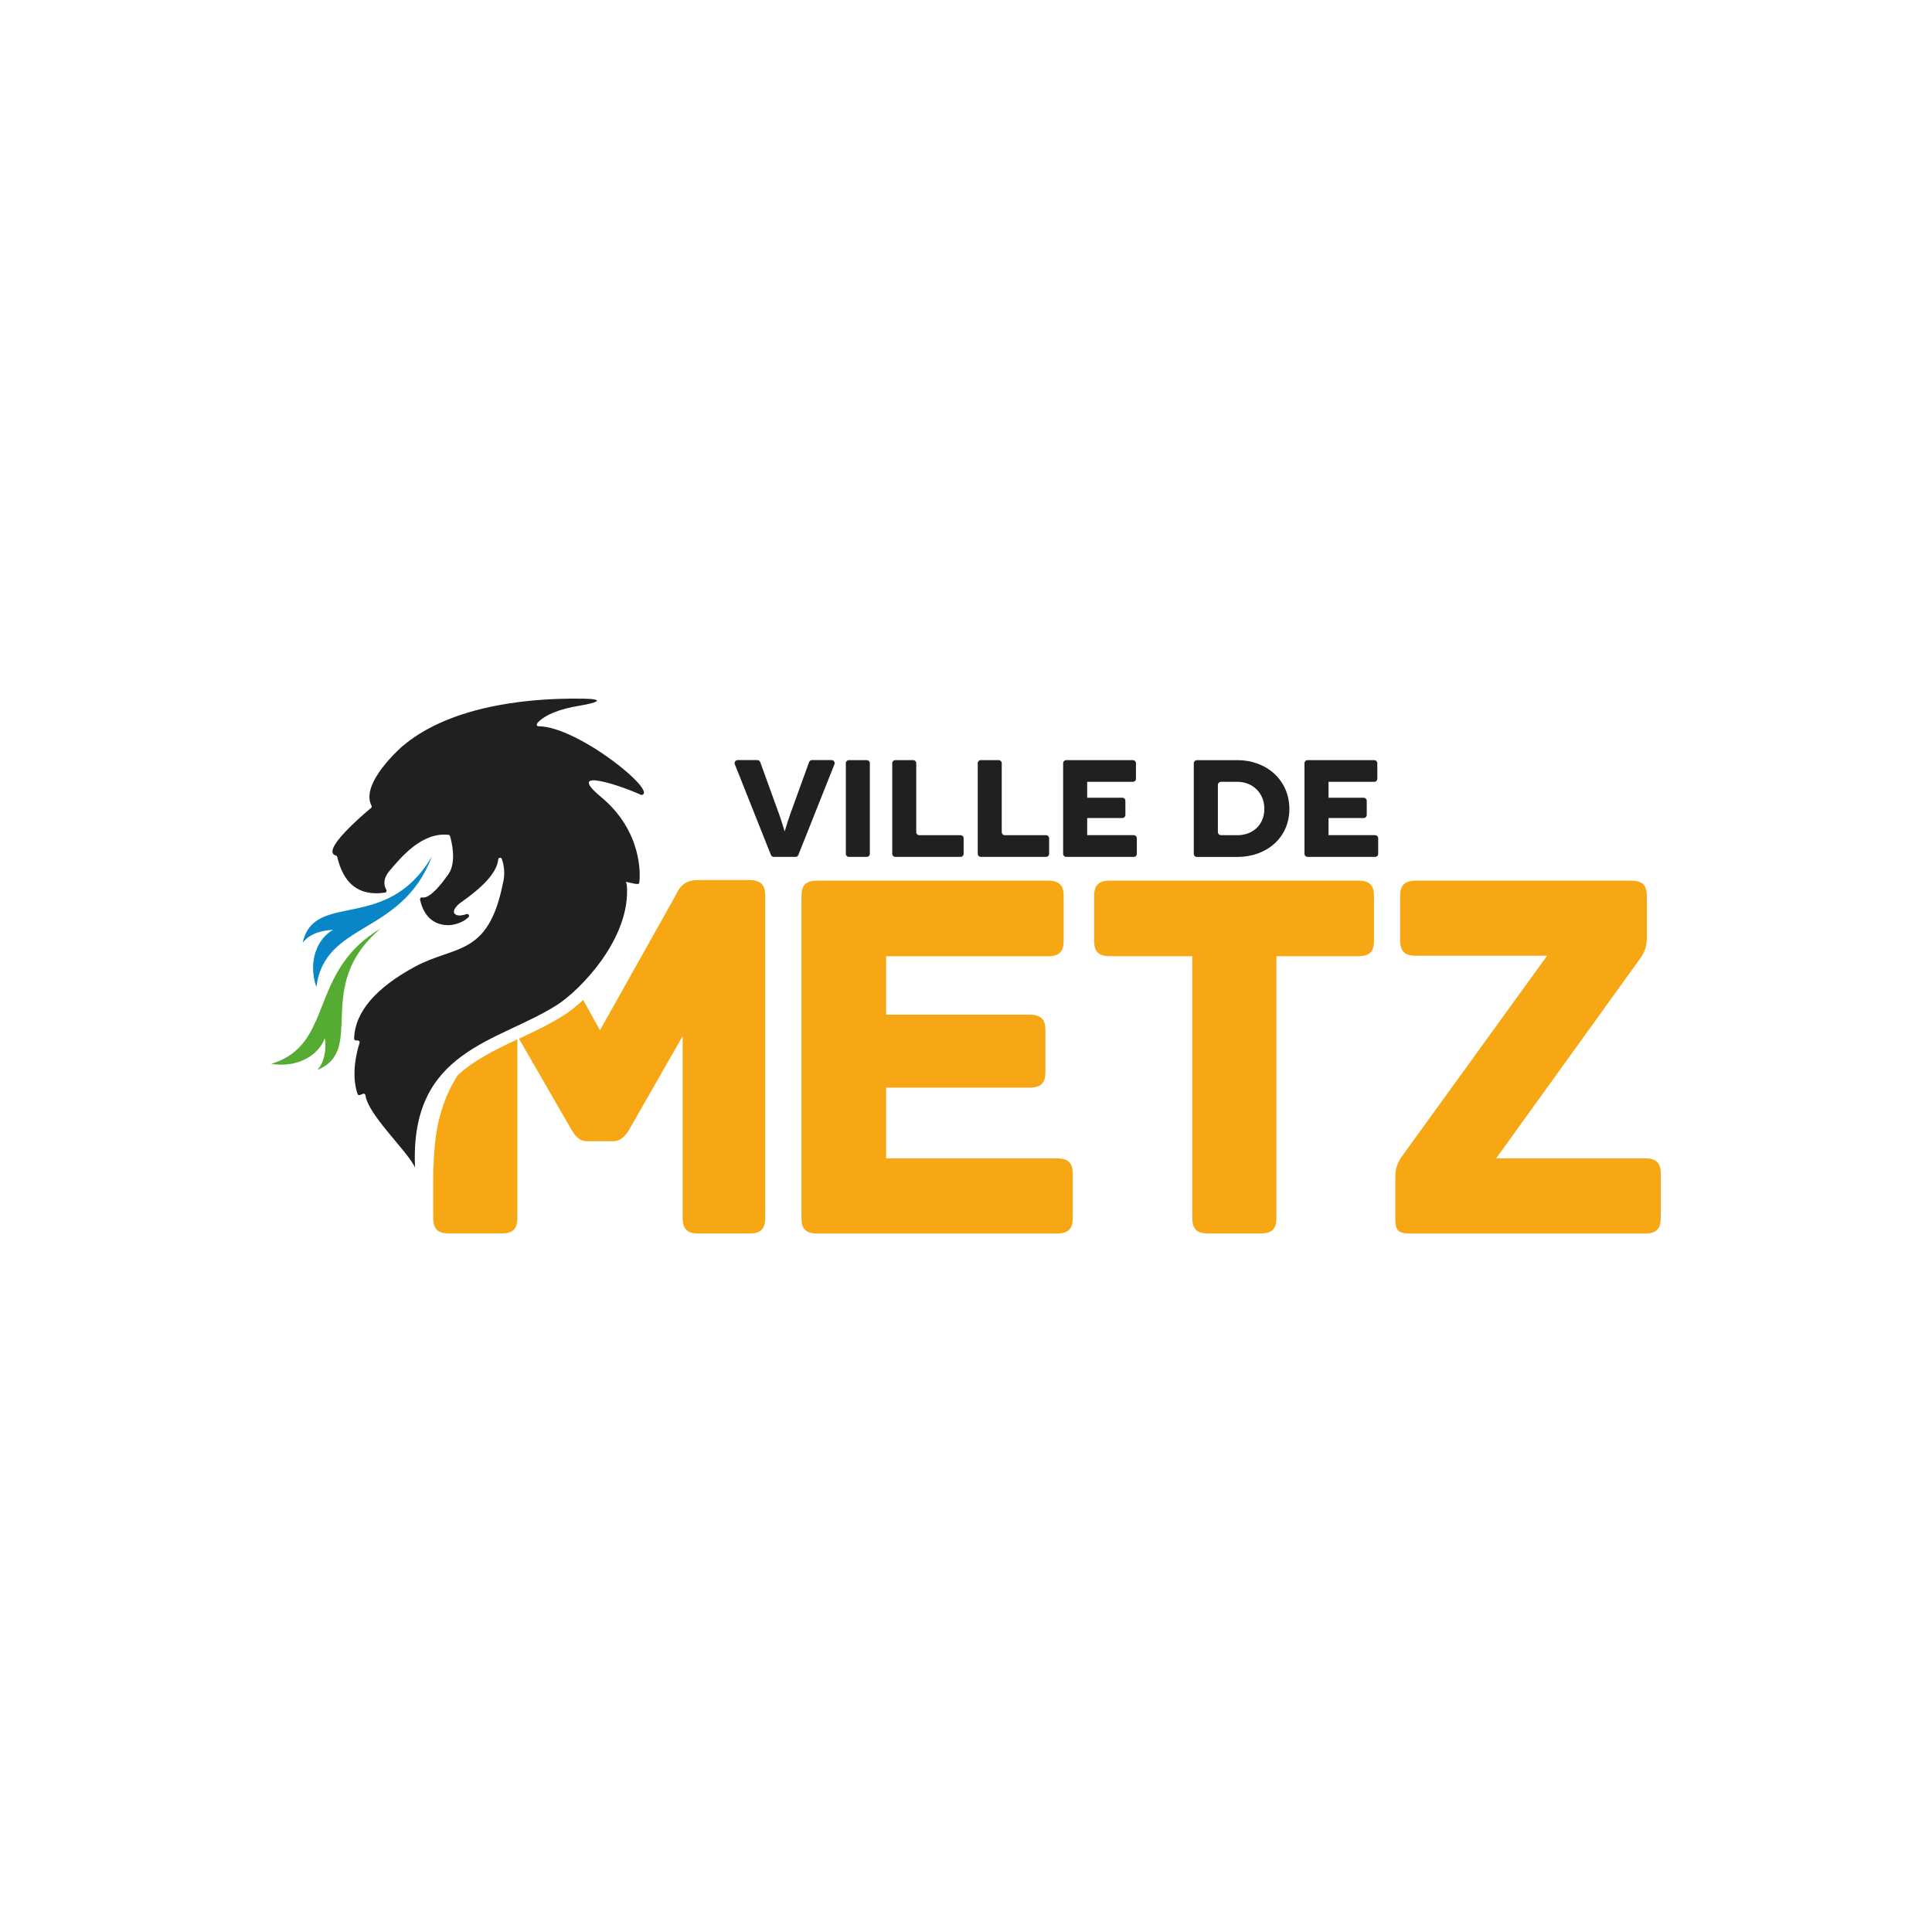
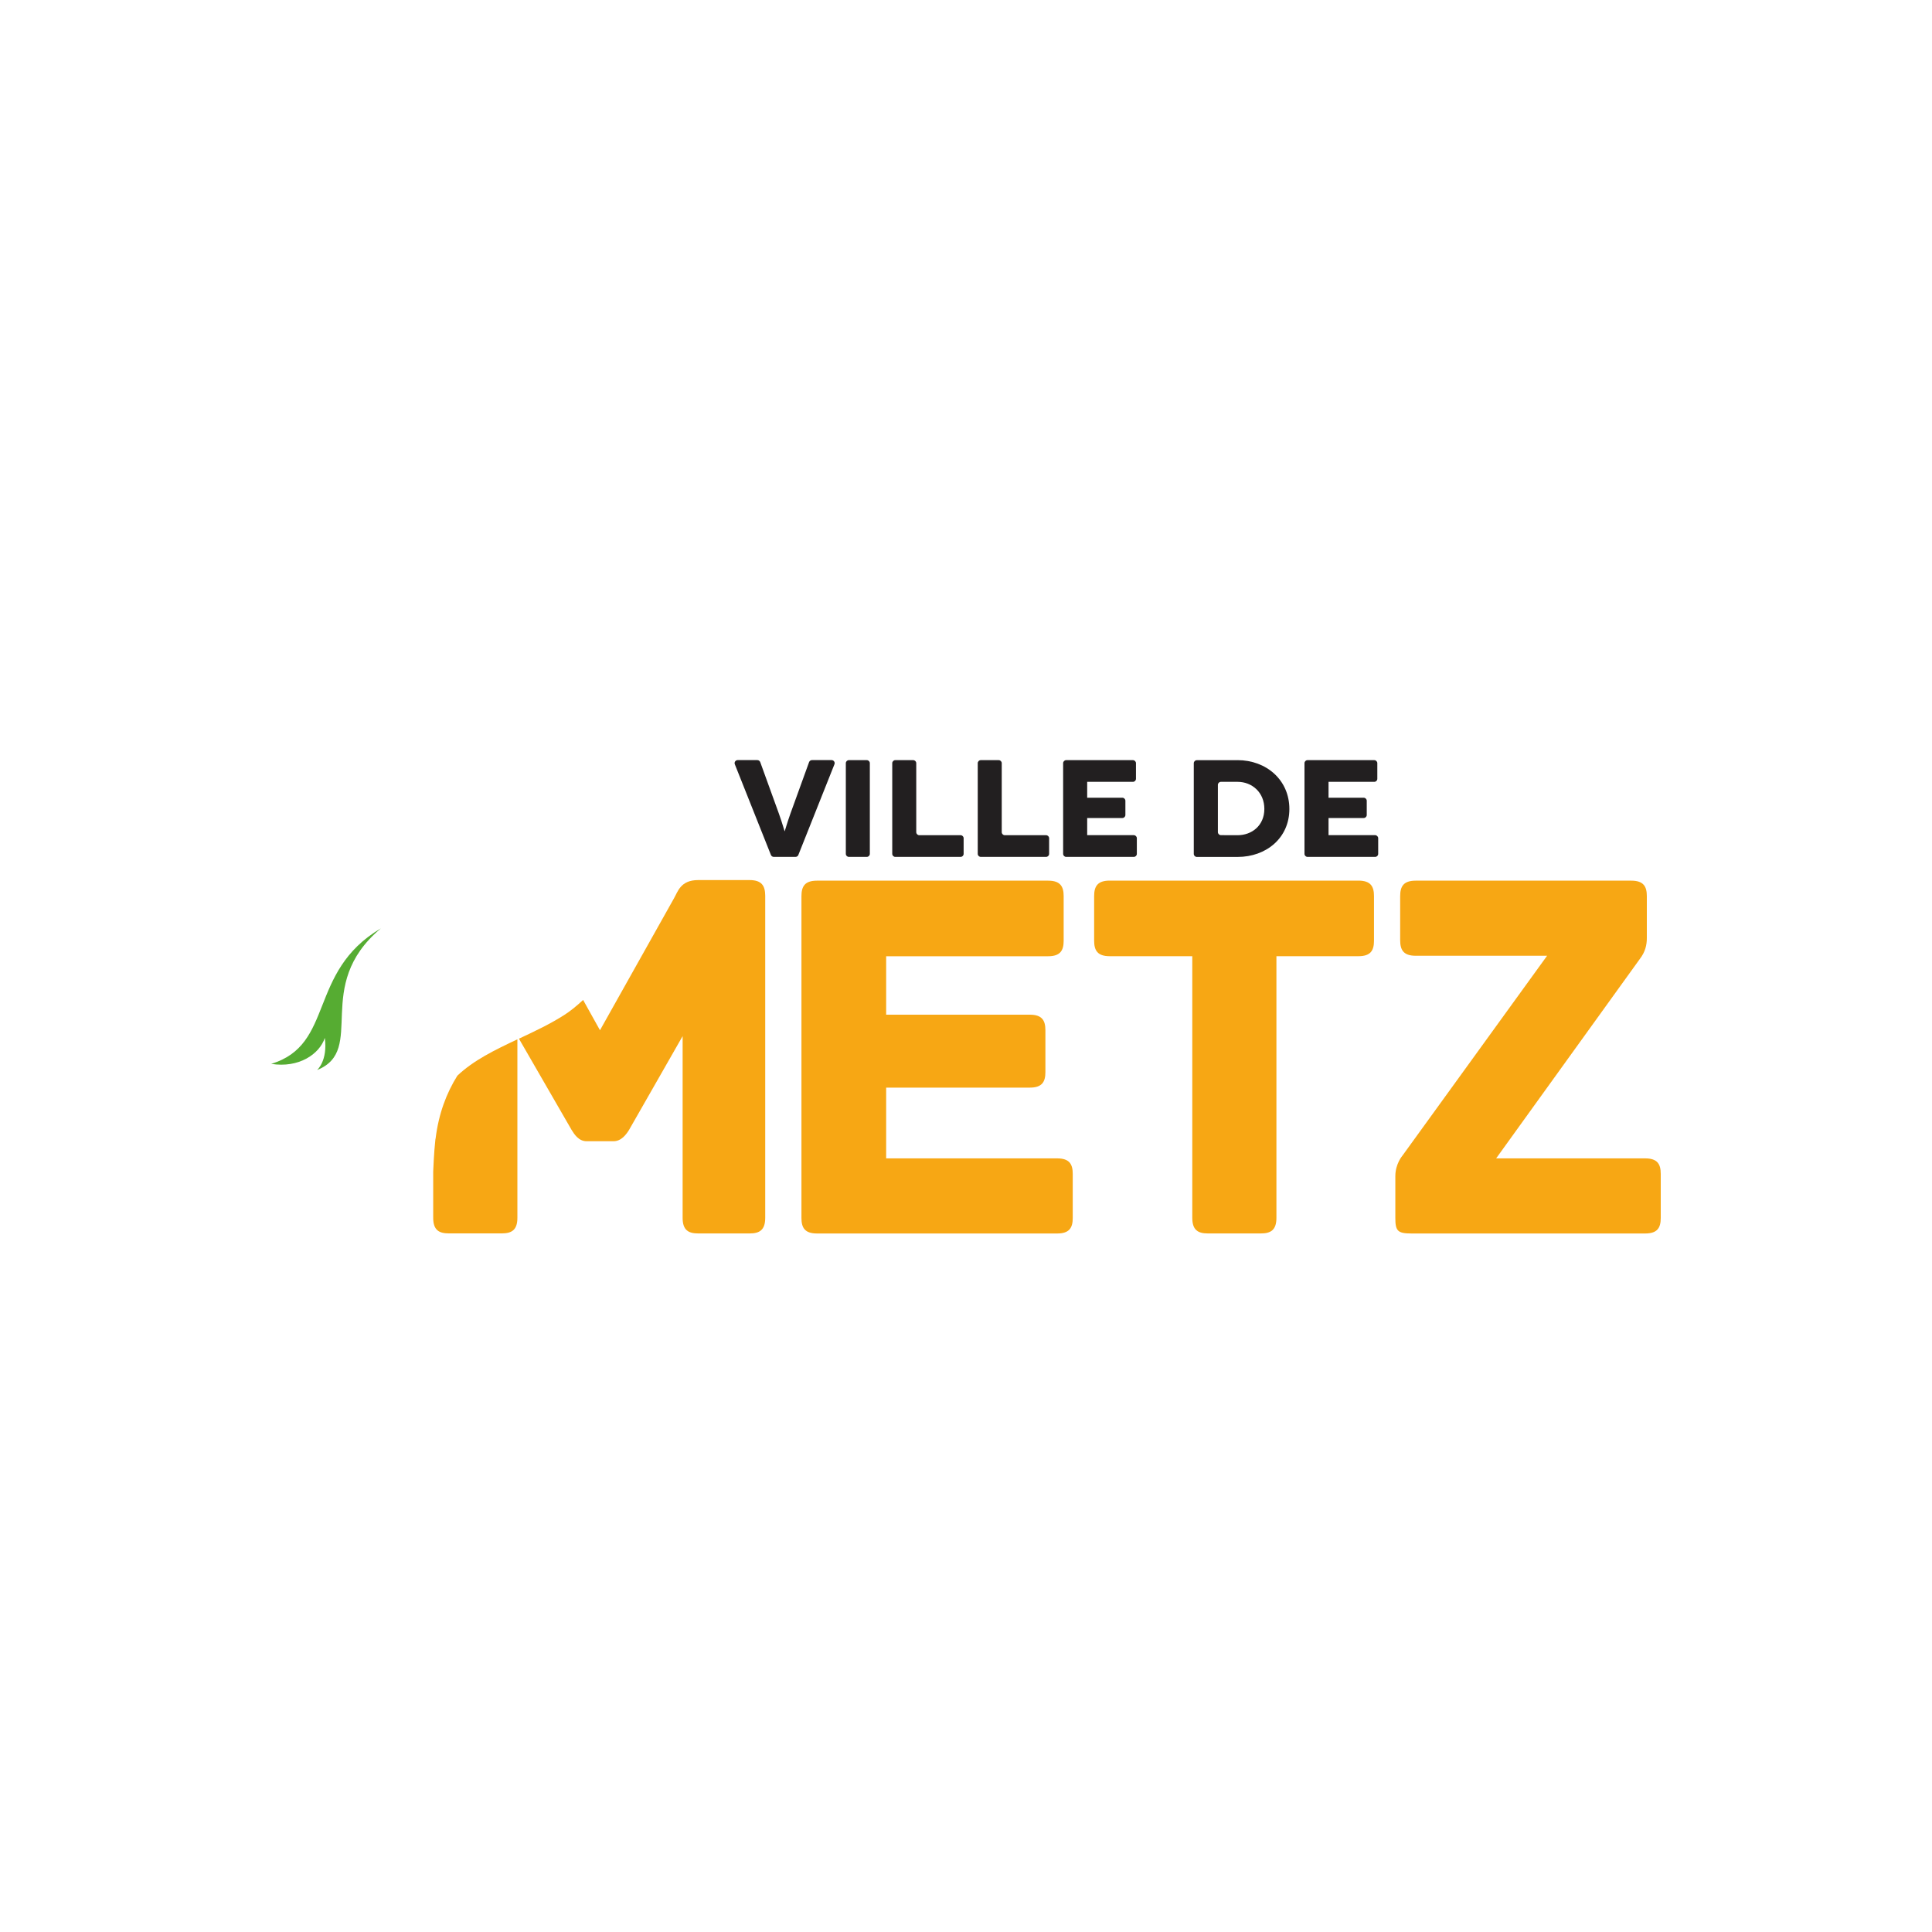
<svg xmlns="http://www.w3.org/2000/svg" xmlns:xlink="http://www.w3.org/1999/xlink" id="Calque_1" x="0px" y="0px" viewBox="0 0 400 400" style="enable-background:new 0 0 400 400;" xml:space="preserve">
  <style type="text/css">	.st0{clip-path:url(#SVGID_00000181809261296923910410000006372146788038356146_);}	.st1{clip-path:url(#SVGID_00000128469534735557597380000006600277833687630976_);fill:#F7A714;}	.st2{clip-path:url(#SVGID_00000069365710078700893150000000845505541462856342_);fill:#F7A714;}	.st3{clip-path:url(#SVGID_00000066515608081660719480000016868190628217558693_);fill:#F7A714;}	.st4{clip-path:url(#SVGID_00000114784237753992188060000018386106377208303790_);fill:#F7A714;}	.st5{clip-path:url(#SVGID_00000002353960986529871160000005590191480065853057_);fill:#F7A714;}	.st6{clip-path:url(#SVGID_00000092446619420161925130000009388404169614912431_);fill:#221F20;}	.st7{clip-path:url(#SVGID_00000026163735393814841440000012997957319542621629_);fill:#56AC32;}	.st8{clip-path:url(#SVGID_00000123410497483657182100000016911557074496462258_);fill:#0986C7;}	.st9{clip-path:url(#SVGID_00000143613746605301513630000013400042668844763025_);fill:#221F20;}	.st10{clip-path:url(#SVGID_00000018918695055715802770000012460505621267402383_);fill:#221F20;}	.st11{clip-path:url(#SVGID_00000044146867231875556830000003374824659479189403_);fill:#221F20;}	.st12{clip-path:url(#SVGID_00000148652557805765161330000011936346462166035840_);fill:#221F20;}	.st13{clip-path:url(#SVGID_00000148627631884589837470000012083931201485084547_);fill:#221F20;}	.st14{clip-path:url(#SVGID_00000027581976135117308550000012380469307312515722_);fill:#221F20;}	.st15{clip-path:url(#SVGID_00000165213862241405790110000002804467691929480327_);fill:#221F20;}</style>
  <g>
    <g>
      <g>
        <defs>
          <rect id="SVGID_1_" x="56.14" y="144.63" width="287.71" height="110.74" />
        </defs>
        <clipPath id="SVGID_00000132789359788636759720000014449385396609127847_">
          <use xlink:href="#SVGID_1_" style="overflow:visible;" />
        </clipPath>
        <g style="clip-path:url(#SVGID_00000132789359788636759720000014449385396609127847_);">
          <g>
            <defs>
              <rect id="SVGID_00000093878735805187300200000005662647318033786785_" x="56.14" y="144.63" width="287.71" height="110.74" />
            </defs>
            <clipPath id="SVGID_00000106850308977807202040000010630721559111405720_">
              <use xlink:href="#SVGID_00000093878735805187300200000005662647318033786785_" style="overflow:visible;" />
            </clipPath>
            <path style="clip-path:url(#SVGID_00000106850308977807202040000010630721559111405720_);fill:#F7A714;" d="M222.1,243.05v9.11      c0,2-0.67,3.22-3.22,3.22h-49.73c-2.55,0-3.22-1.22-3.22-3.22v-66.61c0-2,0.67-3.22,3.22-3.22h47.85      c2.55,0,3.22,1.22,3.22,3.22v9.21c0,2-0.67,3.22-3.22,3.22h-33.53v12.1h29.75c2.55,0,3.22,1.22,3.22,3.22v8.66      c0,2-0.67,3.22-3.22,3.22h-29.75v14.65h35.41C221.43,239.83,222.1,241.05,222.1,243.05" />
          </g>
          <g>
            <defs>
              <rect id="SVGID_00000158747760958732855120000017633167676348474003_" x="56.14" y="144.63" width="287.71" height="110.74" />
            </defs>
            <clipPath id="SVGID_00000049943084485705526130000009101458633177450392_">
              <use xlink:href="#SVGID_00000158747760958732855120000017633167676348474003_" style="overflow:visible;" />
            </clipPath>
            <path style="clip-path:url(#SVGID_00000049943084485705526130000009101458633177450392_);fill:#F7A714;" d="M284.47,185.54      v9.21c0,2-0.66,3.22-3.22,3.22h-16.98v54.18c0,2.55-1.22,3.22-3.22,3.22h-10.98c-2,0-3.22-0.67-3.22-3.22v-54.18h-17.1      c-2.55,0-3.22-1.22-3.22-3.22v-9.21c0-2,0.67-3.22,3.22-3.22h51.51C283.81,182.33,284.47,183.55,284.47,185.54" />
          </g>
          <g>
            <defs>
              <rect id="SVGID_00000071548844537466508090000012443620637891985570_" x="56.14" y="144.63" width="287.71" height="110.74" />
            </defs>
            <clipPath id="SVGID_00000039822214711269344330000011311151623179359160_">
              <use xlink:href="#SVGID_00000071548844537466508090000012443620637891985570_" style="overflow:visible;" />
            </clipPath>
            <path style="clip-path:url(#SVGID_00000039822214711269344330000011311151623179359160_);fill:#F7A714;" d="M343.84,243.05      v9.11c0,2-0.66,3.22-3.22,3.22h-48.4c-2.88,0-3.33-0.55-3.33-3.22v-8.66c0-2.55,1.45-4.21,1.45-4.21l29.97-41.41h-27.2      c-2.55,0-3.22-1.22-3.22-3.22v-9.11c0-2,0.66-3.22,3.22-3.22h44.63c2.55,0,3.22,1.22,3.22,3.22v8.66      c0,1.45-0.33,2.88-1.45,4.33l-29.75,41.29h30.86C343.18,239.83,343.84,241.05,343.84,243.05" />
          </g>
          <g>
            <defs>
              <rect id="SVGID_00000029031884264786167980000015808623978158033039_" x="56.14" y="144.63" width="287.71" height="110.74" />
            </defs>
            <clipPath id="SVGID_00000109026417907063033310000007425984610300418737_">
              <use xlink:href="#SVGID_00000029031884264786167980000015808623978158033039_" style="overflow:visible;" />
            </clipPath>
            <path style="clip-path:url(#SVGID_00000109026417907063033310000007425984610300418737_);fill:#F7A714;" d="M155.19,182.21      h-10.66c-3.66,0-4.21,2.45-4.99,3.78l-15.32,27.31l-3.49-6.27c-1.42,1.32-2.75,2.37-3.83,3.06c-2.91,1.88-6.15,3.4-9.27,4.87      l-0.19,0.09l10.91,18.9c0.55,0.88,1.45,2.33,3.11,2.33h5.55c1.66,0,2.66-1.45,3.22-2.33l11.1-19.43v37.63      c0,2.55,1.22,3.22,3.22,3.22h10.66c2,0,3.22-0.67,3.22-3.22v-66.72C158.41,183.44,157.75,182.21,155.19,182.21" />
          </g>
          <g>
            <defs>
              <rect id="SVGID_00000034773940597041766040000013589683007449154962_" x="56.14" y="144.63" width="287.71" height="110.74" />
            </defs>
            <clipPath id="SVGID_00000021106986954175356550000018386982608654074505_">
              <use xlink:href="#SVGID_00000034773940597041766040000013589683007449154962_" style="overflow:visible;" />
            </clipPath>
            <path style="clip-path:url(#SVGID_00000021106986954175356550000018386982608654074505_);fill:#F7A714;" d="M94.69,222.71      c-2.24,3.58-3.86,7.82-4.5,12.99c-0.03,0.08-0.05,0.19-0.06,0.35c-0.29,2.52-0.44,6.49-0.44,6.49v9.6      c0,2.55,1.22,3.22,3.22,3.22h10.99c2,0,3.22-0.67,3.22-3.22v-36.96C102.42,217.4,98.04,219.52,94.69,222.71" />
          </g>
          <g>
            <defs>
              <rect id="SVGID_00000119822494176124606380000015784718098042251672_" x="56.14" y="144.63" width="287.71" height="110.74" />
            </defs>
            <clipPath id="SVGID_00000002369355463110139110000007045412026448892326_">
              <use xlink:href="#SVGID_00000119822494176124606380000015784718098042251672_" style="overflow:visible;" />
            </clipPath>
-             <path style="clip-path:url(#SVGID_00000002369355463110139110000007045412026448892326_);fill:#221F20;" d="M111.48,150.36      c-0.44,0-0.44-0.43-0.14-0.75c1.55-1.63,4.41-2.81,8.68-3.51c3.66-0.6,5.44-1.38,0.7-1.45c-13.16-0.21-28.28,2.04-37.46,9.9      c0,0-8.78,7.6-6.35,12.24c0.09,0.17,0.06,0.37-0.09,0.49c-1.63,1.35-10.57,8.96-7.27,9.85c0.14,0.04,0.24,0.16,0.27,0.3      c1.26,5.3,4.27,8.19,9.88,7.38c0.27-0.04,0.43-0.34,0.29-0.58c-0.42-0.7-0.89-2.14,0.7-3.99c2.26-2.63,6.59-8.01,12.16-7.4      c0.16,0.01,0.29,0.13,0.33,0.28c0.31,1.06,1.37,5.25-0.27,7.78c-0.1,0.16-0.21,0.32-0.34,0.46c0,0-3.32,4.88-5.13,4.44      c-0.27-0.06-0.53,0.17-0.47,0.45c0.36,1.73,1.62,5.35,5.96,5.3c0,0,2.39-0.04,4.06-1.65c0.3-0.29,0.01-0.78-0.39-0.65      c-0.76,0.26-1.68,0.45-2.25,0.1c-0.95-0.57,0.09-1.73,0.83-2.33c0.01-0.01,0.01-0.01,0.02-0.01c1.81-1.3,4.78-3.42,6.55-5.84      c0.76-1.04,1.29-2.14,1.41-3.25c0.04-0.41,0.62-0.45,0.75-0.06c0.46,1.38,0.73,3.19,0.17,5.21      c-3.02,14.95-9.91,12.64-18.05,17.01c-8.13,4.36-12.57,9.42-12.71,14.94c-0.01,0.22,0.17,0.39,0.39,0.39h0.37      c0.26,0,0.45,0.25,0.37,0.5c-0.5,1.54-1.85,6.36-0.43,10.57c0.06,0.2,0.29,0.31,0.49,0.24c0.21-0.07,0.42-0.18,0.63-0.26      c0.24-0.09,0.49,0.06,0.53,0.31c0.45,3.81,8.03,10.95,10.01,14.47c0.09,0.17,0.19,0.33,0.25,0.47      c-1.15-24.53,17.32-25.85,29.55-33.75c4.4-2.84,15.17-13.53,14.3-24.71c-0.06-0.24-0.13-0.46-0.19-0.69      c1.38,0.29,2.68,0.76,2.76,0.21c0.22-1.49,0.74-10.59-7.96-17.81c-7.69-6.38,4.54-2.16,8.37-0.37      C136.63,164.24,119.75,150.41,111.48,150.36" />
          </g>
          <g>
            <defs>
              <rect id="SVGID_00000122697151409298086780000014471903538778075037_" x="56.14" y="144.63" width="287.71" height="110.74" />
            </defs>
            <clipPath id="SVGID_00000156581377457537469100000005596755600757053083_">
              <use xlink:href="#SVGID_00000122697151409298086780000014471903538778075037_" style="overflow:visible;" />
            </clipPath>
            <path style="clip-path:url(#SVGID_00000156581377457537469100000005596755600757053083_);fill:#56AC32;" d="M78.79,192.25      c-15.13,8.96-9.48,24.07-22.65,28.01c5.74,0.92,10-2.02,11.11-5.37c0.63,4.74-1.6,6.65-1.6,6.65      c10.34-4.15-1.01-17.36,13.14-29.27L78.79,192.25z" />
          </g>
          <g>
            <defs>
-               <rect id="SVGID_00000036237868979260268270000014695172219724175518_" x="56.14" y="144.63" width="287.71" height="110.74" />
-             </defs>
+               </defs>
            <clipPath id="SVGID_00000005247246117208242600000010384029579337923255_">
              <use xlink:href="#SVGID_00000036237868979260268270000014695172219724175518_" style="overflow:visible;" />
            </clipPath>
            <path style="clip-path:url(#SVGID_00000005247246117208242600000010384029579337923255_);fill:#0986C7;" d="M89.4,177.41      c-6.34,16.4-22.18,13.32-23.9,26.96c-1.86-5.51,0.35-10.19,3.47-11.85c-4.78,0.16-6.3,2.67-6.3,2.67      c2.4-10.89,17.28-1.86,26.71-17.79L89.4,177.41z" />
          </g>
          <g>
            <defs>
              <rect id="SVGID_00000151502200283187927520000002055194960666029718_" x="56.14" y="144.63" width="287.71" height="110.74" />
            </defs>
            <clipPath id="SVGID_00000143595104470831428440000015415937480570369678_">
              <use xlink:href="#SVGID_00000151502200283187927520000002055194960666029718_" style="overflow:visible;" />
            </clipPath>
            <path style="clip-path:url(#SVGID_00000143595104470831428440000015415937480570369678_);fill:#221F20;" d="M172.76,158.24      l-7.47,18.77c-0.09,0.24-0.33,0.4-0.59,0.4h-4.5c-0.26,0-0.49-0.16-0.59-0.4l-7.47-18.77c-0.17-0.42,0.14-0.87,0.59-0.87h4.07      c0.27,0,0.5,0.17,0.6,0.42l3.85,10.63c0.8,2.23,1.16,3.67,1.19,3.67h0.03c0.03,0,0.39-1.43,1.19-3.67l3.85-10.63      c0.09-0.25,0.33-0.42,0.6-0.42h4.07C172.62,157.38,172.93,157.82,172.76,158.24" />
          </g>
          <g>
            <defs>
              <rect id="SVGID_00000012454946800783924890000009161926481705628336_" x="56.14" y="144.63" width="287.71" height="110.74" />
            </defs>
            <clipPath id="SVGID_00000000215215082572638410000001052341825479046046_">
              <use xlink:href="#SVGID_00000012454946800783924890000009161926481705628336_" style="overflow:visible;" />
            </clipPath>
            <path style="clip-path:url(#SVGID_00000000215215082572638410000001052341825479046046_);fill:#221F20;" d="M175.12,176.78      v-18.77c0-0.35,0.28-0.63,0.63-0.63h3.71c0.35,0,0.63,0.28,0.63,0.63v18.77c0,0.35-0.28,0.63-0.63,0.63h-3.71      C175.4,177.41,175.12,177.13,175.12,176.78" />
          </g>
          <g>
            <defs>
              <rect id="SVGID_00000036210564662703232700000000102645292970686883_" x="56.14" y="144.63" width="287.71" height="110.74" />
            </defs>
            <clipPath id="SVGID_00000041978144111233349970000000914902271165511359_">
              <use xlink:href="#SVGID_00000036210564662703232700000000102645292970686883_" style="overflow:visible;" />
            </clipPath>
            <path style="clip-path:url(#SVGID_00000041978144111233349970000000914902271165511359_);fill:#221F20;" d="M199.51,173.55      v3.23c0,0.35-0.28,0.63-0.63,0.63h-13.52c-0.35,0-0.63-0.29-0.63-0.63v-18.77c0-0.35,0.28-0.63,0.63-0.63h3.71      c0.35,0,0.63,0.29,0.63,0.63v14.28c0,0.35,0.28,0.63,0.63,0.63h8.55C199.22,172.92,199.51,173.2,199.51,173.55" />
          </g>
          <g>
            <defs>
              <rect id="SVGID_00000084507705690774672840000017163116249726856894_" x="56.14" y="144.63" width="287.71" height="110.74" />
            </defs>
            <clipPath id="SVGID_00000086667864884247426200000005426214143634922416_">
              <use xlink:href="#SVGID_00000084507705690774672840000017163116249726856894_" style="overflow:visible;" />
            </clipPath>
            <path style="clip-path:url(#SVGID_00000086667864884247426200000005426214143634922416_);fill:#221F20;" d="M217.21,173.55      v3.23c0,0.35-0.28,0.63-0.63,0.63h-13.52c-0.35,0-0.63-0.29-0.63-0.63v-18.77c0-0.35,0.28-0.63,0.63-0.63h3.71      c0.35,0,0.63,0.29,0.63,0.63v14.28c0,0.35,0.29,0.63,0.63,0.63h8.55C216.92,172.92,217.21,173.2,217.21,173.55" />
          </g>
          <g>
            <defs>
              <rect id="SVGID_00000055681996677215614100000005994995437483537575_" x="56.14" y="144.63" width="287.71" height="110.74" />
            </defs>
            <clipPath id="SVGID_00000110451665083157486770000007306406599321279873_">
              <use xlink:href="#SVGID_00000055681996677215614100000005994995437483537575_" style="overflow:visible;" />
            </clipPath>
            <path style="clip-path:url(#SVGID_00000110451665083157486770000007306406599321279873_);fill:#221F20;" d="M235.37,173.55      v3.23c0,0.35-0.28,0.63-0.63,0.63h-14c-0.35,0-0.63-0.29-0.63-0.63v-18.77c0-0.35,0.29-0.63,0.63-0.63h13.82      c0.35,0,0.63,0.29,0.63,0.63v3.23c0,0.35-0.28,0.63-0.63,0.63h-9.47v3.29h7.28c0.35,0,0.63,0.29,0.63,0.63v2.94      c0,0.35-0.28,0.63-0.63,0.63h-7.28v3.55h9.65C235.09,172.92,235.37,173.2,235.37,173.55" />
          </g>
          <g>
            <defs>
              <rect id="SVGID_00000063599167614330042160000017518128266446549899_" x="56.14" y="144.63" width="287.71" height="110.74" />
            </defs>
            <clipPath id="SVGID_00000156559070939875900950000004739208656019665051_">
              <use xlink:href="#SVGID_00000063599167614330042160000017518128266446549899_" style="overflow:visible;" />
            </clipPath>
            <path style="clip-path:url(#SVGID_00000156559070939875900950000004739208656019665051_);fill:#221F20;" d="M285.34,173.55      v3.23c0,0.35-0.28,0.63-0.63,0.63h-14c-0.35,0-0.63-0.29-0.63-0.63v-18.77c0-0.35,0.28-0.63,0.63-0.63h13.82      c0.35,0,0.63,0.29,0.63,0.63v3.23c0,0.35-0.28,0.63-0.63,0.63h-9.47v3.29h7.28c0.35,0,0.63,0.29,0.63,0.63v2.94      c0,0.35-0.28,0.63-0.63,0.63h-7.28v3.55h9.65C285.05,172.92,285.34,173.2,285.34,173.55" />
          </g>
          <g>
            <defs>
              <rect id="SVGID_00000121967166866248899320000014823887420328078225_" x="56.14" y="144.63" width="287.71" height="110.74" />
            </defs>
            <clipPath id="SVGID_00000179627244283724548140000004668949336586153122_">
              <use xlink:href="#SVGID_00000121967166866248899320000014823887420328078225_" style="overflow:visible;" />
            </clipPath>
            <path style="clip-path:url(#SVGID_00000179627244283724548140000004668949336586153122_);fill:#221F20;" d="M256.23,172.92      c2.96,0,5.54-2.01,5.54-5.44c0-3.44-2.57-5.61-5.54-5.61h-3.45c-0.35,0-0.63,0.28-0.63,0.63v9.78c0,0.35,0.29,0.63,0.63,0.63      L256.23,172.92L256.23,172.92z M256.23,157.38c5.93,0,10.72,4.09,10.72,10.11c0,6.01-4.8,9.93-10.72,9.93h-8.44      c-0.35,0-0.63-0.29-0.63-0.63v-18.77c0-0.35,0.28-0.63,0.63-0.63H256.23L256.23,157.38z" />
          </g>
        </g>
      </g>
    </g>
  </g>
</svg>